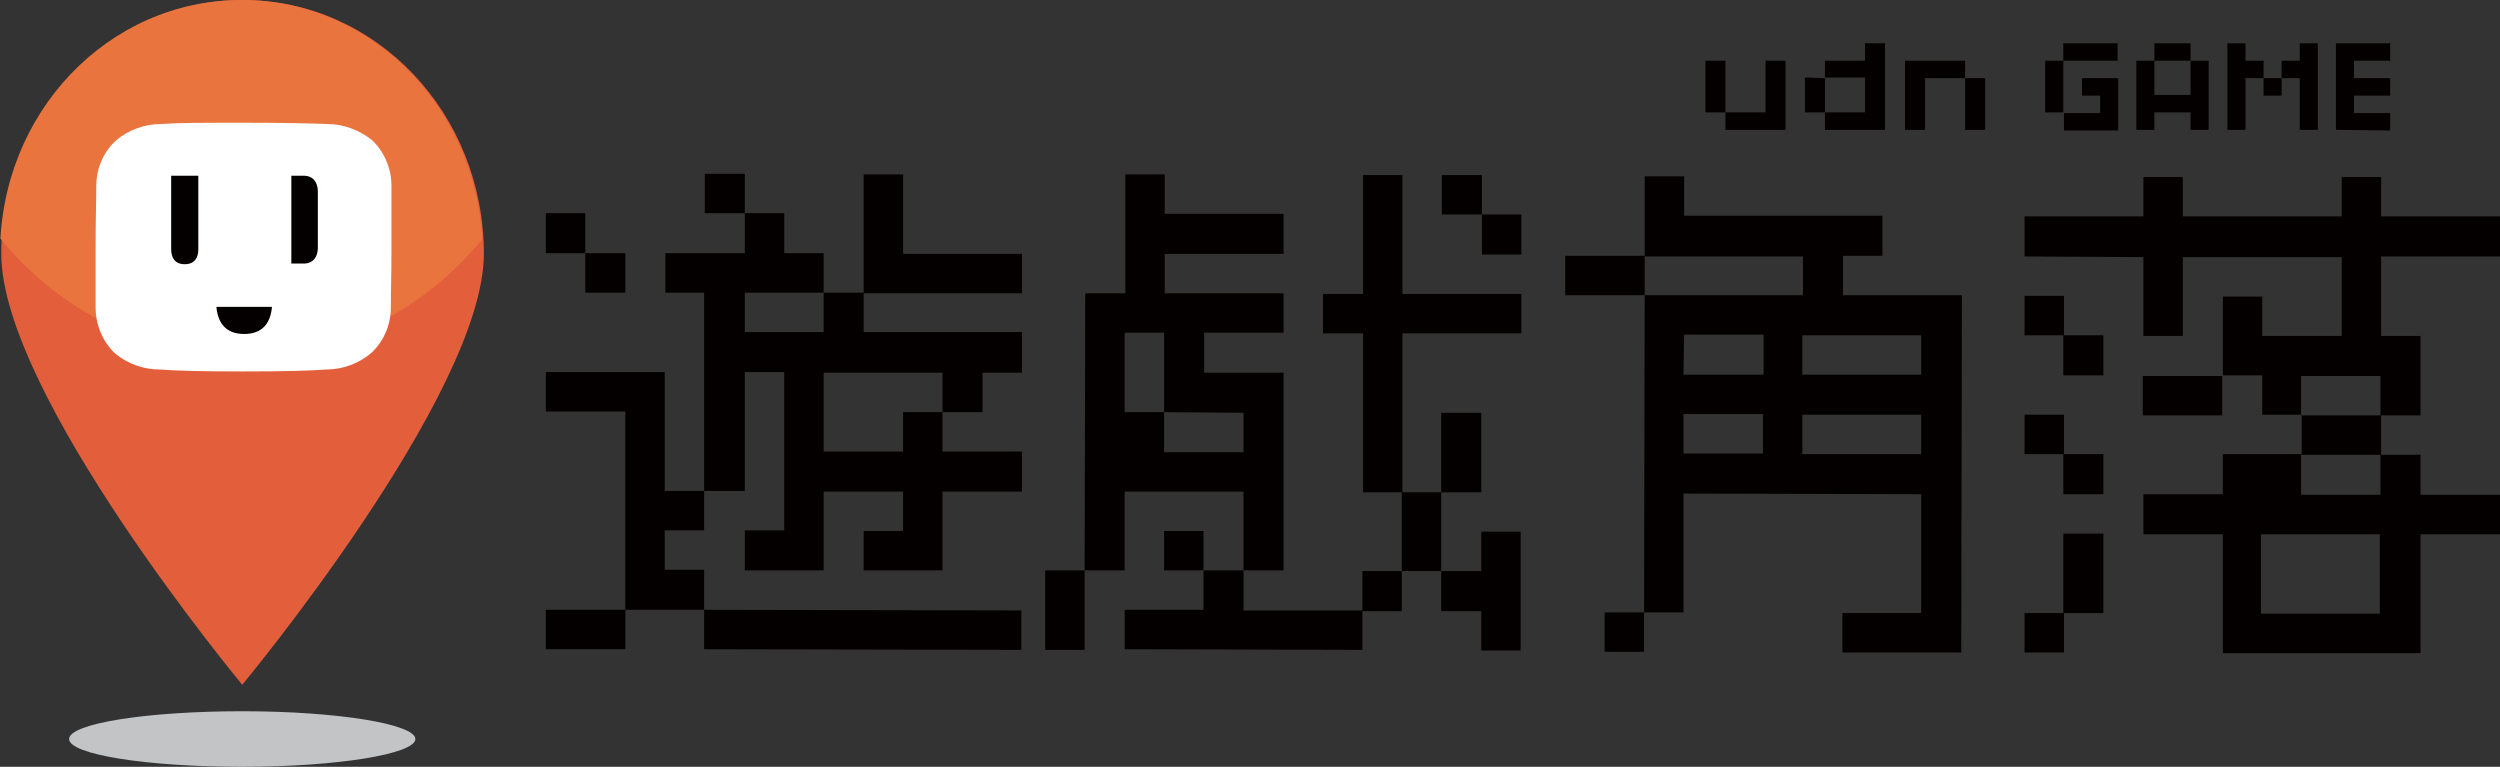
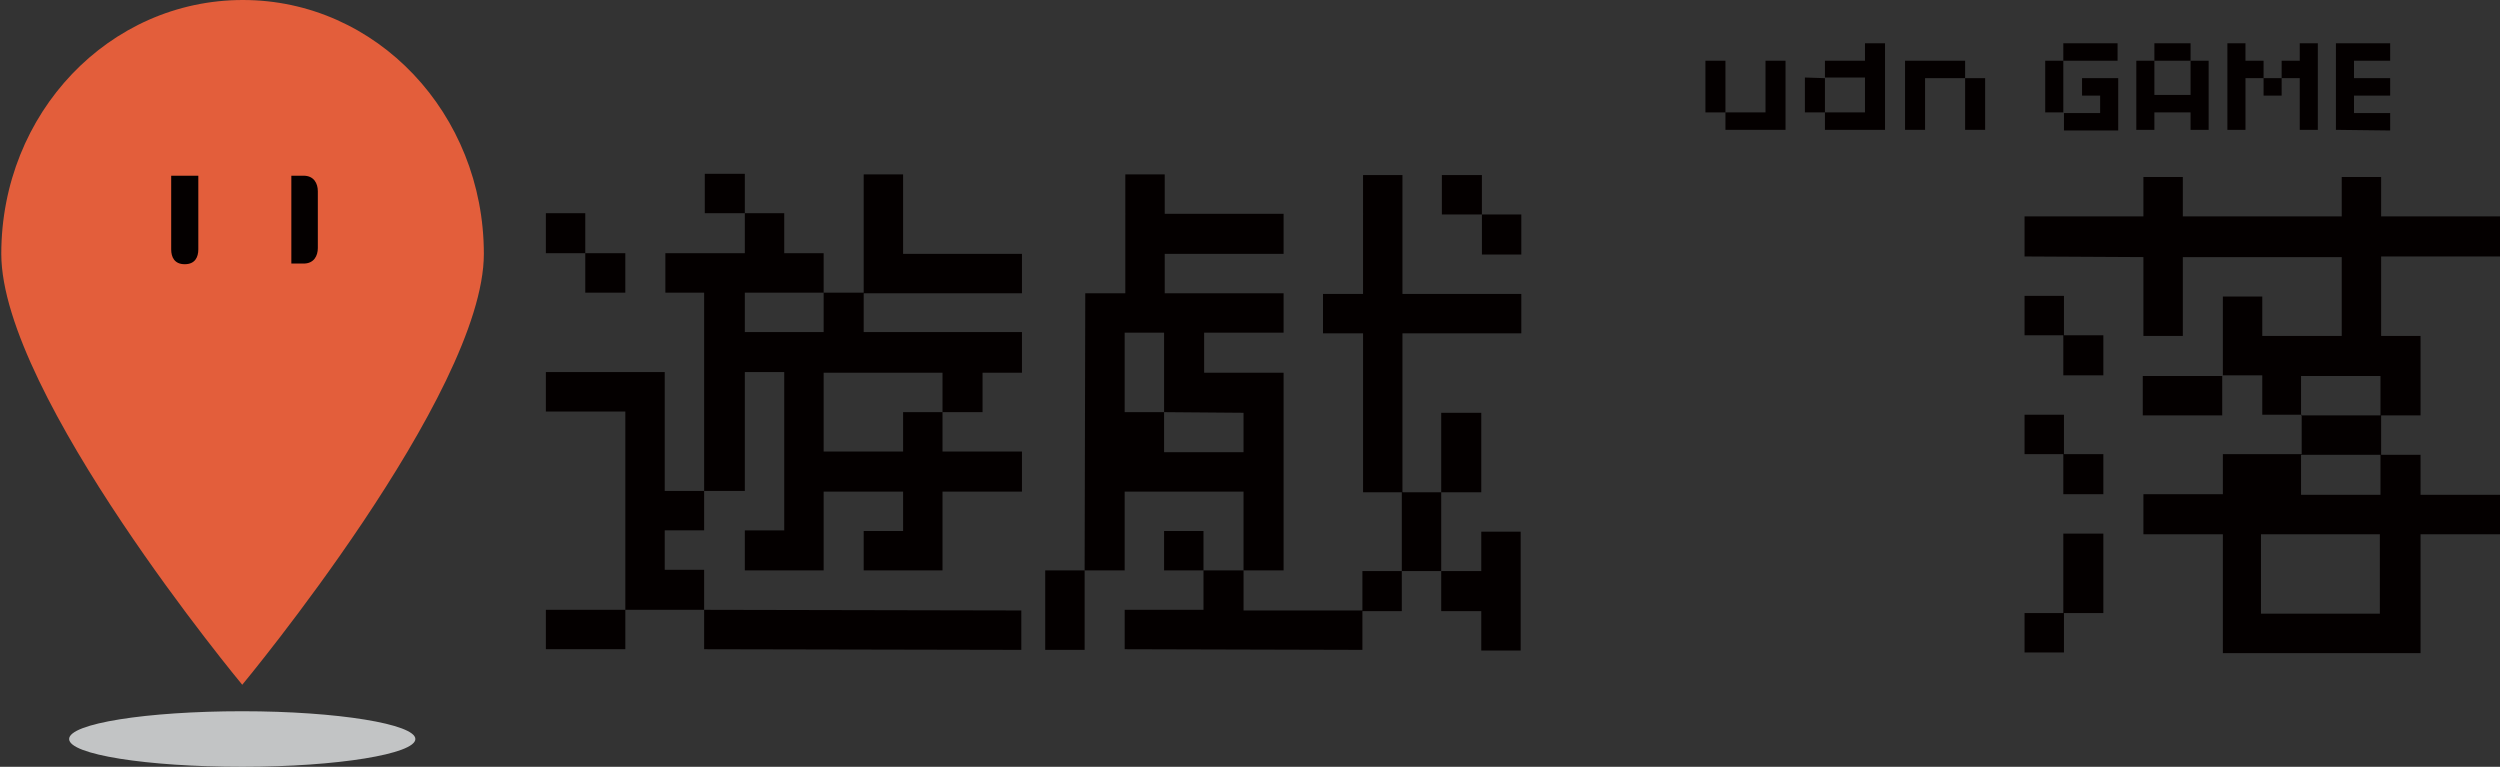
<svg xmlns="http://www.w3.org/2000/svg" xmlns:xlink="http://www.w3.org/1999/xlink" version="1.1" id="圖層_1" x="0px" y="0px" viewBox="0 0 387 118.7" style="enable-background:new 0 0 387 118.7;" xml:space="preserve">
  <rect x="0" y="0" width="387" height="118.7" fill="#333333" stroke="none" />
  <style type="text/css">
	.st0{display:none;}
	.st1{display:inline;fill:#F5F5F5;}
	.st2{fill:#040000;}
	.st3{fill:#C2C4C5;}
	.st4{fill:#E35E3B;}
	.st5{clip-path:url(#SVGID_00000003811285393118443500000015013056036933138057_);}
	.st6{fill:#E9743E;}
	.st7{fill:#FFFFFF;}
</style>
  <g id="隱藏" class="st0">
</g>
  <g id="BG" class="st0">
    <rect x="-766.1" y="-552.9" class="st1" width="2549.3" height="3313.8" />
  </g>
  <g id="MORE">
    <g>
      <g id="圖層_1_00000178182708463037430360000008414188033030249354_">
        <g>
          <path class="st2" d="M96.8,94.4v6.1H84.5v-6.1H96.8z M84.5,63.7v-6.1h18.4V76h6.1v6.1h-6.1v6.1h6.1v6.2H96.8V63.7      C96.8,63.7,84.5,63.7,84.5,63.7z M84.5,39.2V33h6.1v6.2H84.5z M90.6,39.2h6.2v6.1h-6.2V39.2z M103,45.3v-6.1h12.3V33h6.1v6.2      h6.1v6.1h6.2v6.1h24.5v6.3h-6.1v6.1h-6.2v6.1h12.3v6.2h-12.3v12.2h-12.2v-6.1h6.1v-6.1h-12.3v12.2h-12.2v-6.2h6.1V57.6h-6.1V76      H109V45.3L103,45.3L103,45.3z M109,94.4l49.1,0.1v6.1l-49.1-0.1L109,94.4L109,94.4z M109.1,33v-6.1h6.2V33H109.1z M115.3,51.4      h12.2v-6.1h-12.2V51.4z M145.9,63.8v-6.1h-18.4v12.2h12.3v-6.1H145.9z M133.7,45.4V27h6.1v12.3h18.4v6.1H133.7z" />
          <path class="st2" d="M167.9,88.3v12.3h-6.1V88.3H167.9z M186.3,88.3h6.2V76.1h-18.4v12.2h-6.2l0.1-42.9h6.2V27h6.1v6.1h18.4v6.2      h-18.4v6.1h18.4v6.1h-12.3v6.2h12.3v30.6h-6.2v6.2h18.4v6.1l-36.8-0.1v-6.1h12.2L186.3,88.3L186.3,88.3z M180.2,63.8V51.5h-6.1      v12.3H180.2z M186.3,88.3h-6.1v-6.1h6.1V88.3z M180.2,63.8V70h12.3v-6.1L180.2,63.8z M204.8,51.6v-6.1h6.2V27.1h6.1v18.4h18.4      v6.1h-18.4v24.6H211V51.6C211,51.6,204.8,51.6,204.8,51.6z M217,88.4v6.2h-6.1v-6.2H217z M223.1,88.4H217V76.2h6.1V88.4z       M223.1,88.4h6.2v-6.1h6.1v18.4h-6.1v-6.1h-6.2V88.4z M223.1,76.2V63.9h6.2v12.3H223.1z M223.2,33.2v-6.1h6.2v6.1H223.2z       M229.4,33.2h6.1v6.2h-6.1V33.2z" />
-           <path class="st2" d="M242.3,45.7v-6.1h12.3v6.1H242.3z M254.6,45.7h24.5v-6h-24.5V27.3h6.1v6.1h30.7v6.2h-6.1v6.1h18.4      l-0.1,55.3h-18.4v-6.1h12.2V76.5l-36.8-0.1v18.4h-6.1v6.1h-6.1v-6.1h6.1L254.6,45.7z M260.6,70.2h12.3v-6.1h-12.3V70.2z       M260.6,58H273v-6.2h-12.3L260.6,58z M279,70.3h18.4v-6.1H279V70.3z M279,58h18.4v-6.1H279V58z" />
          <path class="st2" d="M319.5,94.9v6.1h-6.1v-6.1H319.5z M313.4,70.3v-6.1h6.1v6.1H313.4z M313.4,51.9v-6.1h6.1v6.1H313.4z       M313.4,39.7v-6.2h18.4v-6.1h6.1v6.1h24.6v-6.1h6.1v6.1H387v6.2h-18.4V52h6.1v12.3h-6.1v6.1h6.1v6.2H387v6.1h-12.3v18.4h-30.6      V82.7h-12.3v-6.2h12.3v-6.2h12.2v-6.1h-6.1v-6.1h-6.1V45.9h6.1V52h12.3V39.8h-24.6V52h-6.1V39.8L313.4,39.7z M319.4,94.9V82.6      h6.2v12.3H319.4z M319.4,70.3h6.2v6.2h-6.2V70.3z M319.4,51.9h6.2v6.2h-6.2V51.9z M344,58.2v6.1h-12.3v-6.1H344z M350,95h18.4      V82.7H350V95z M356.2,76.6h12.3v-6.2h-12.3V76.6z M356.2,64.3h12.3v-6.1h-12.3V64.3z" />
          <g>
            <path class="st3" d="M64.3,114.4c0,2.3-12,4.3-26.8,4.3s-26.8-1.9-26.8-4.3c0-2.4,12-4.3,26.8-4.3S64.3,112.1,64.3,114.4z" />
            <path class="st4" d="M74.9,39.3C74.9,61,37.5,106,37.5,106S0.2,61.1,0.2,39.3S16.9,0,37.6,0S74.9,17.6,74.9,39.3z" />
            <g>
              <g>
                <g>
                  <defs>
                    <path id="SVGID_1_" d="M74.7,39.3C74.7,61,37.3,106,37.3,106S0,61.1,0,39.3S16.7,0,37.4,0S74.7,17.6,74.7,39.3z" />
                  </defs>
                  <clipPath id="SVGID_00000137120171362322338590000010991622026801774251_">
                    <use xlink:href="#SVGID_1_" style="overflow:visible;" />
                  </clipPath>
                  <g style="clip-path:url(#SVGID_00000137120171362322338590000010991622026801774251_);">
-                     <ellipse class="st6" cx="37.4" cy="3.7" rx="49" ry="51.3" />
-                   </g>
+                     </g>
                </g>
              </g>
            </g>
            <g>
-               <path class="st7" d="M50.7,19.2C48,19.1,44.3,19,37.8,19c-6.5,0-10.2,0-12.9,0.2c-2.5,0-5,0.9-6.9,2.5c-2,1.8-3.1,4.4-3.1,7.1        c0,2.9-0.1,4.7-0.1,9.4c0,4.7,0,6.5,0,9.4c0,2.7,1.1,5.3,3,7.1c1.9,1.6,4.4,2.5,6.9,2.5c2.7,0.2,6.5,0.3,12.9,0.3        s10.2-0.1,12.9-0.3c2.5,0,5-0.9,6.9-2.5c2-1.8,3.1-4.4,3.1-7.1c0-2.8,0.1-4.7,0.1-9.4c0-4.7,0-6.5,0-9.4c0-2.7-1.1-5.3-3-7.1        C55.7,20.2,53.3,19.2,50.7,19.2z" />
              <path class="st2" d="M47,27.2h-1.9v13.6H47c1.6,0,2.2-1.2,2.2-2.4v-8.8C49.2,28.4,48.6,27.2,47,27.2z" />
-               <path class="st2" d="M33.5,47.5c0.2,2.3,1.3,4.2,4.3,4.2c3,0,4.1-1.9,4.3-4.2H33.5z" />
              <path class="st2" d="M30.7,38.6c0,1.2-0.5,2.3-2.1,2.3s-2.1-1.1-2.1-2.3V27.2h4.2V38.6z" />
            </g>
          </g>
          <g>
            <path class="st2" d="M267.1,17.4H264v-8h3.1V17.4z M273.3,9.4h3.1v10.7h-9.3v-2.7h6.2L273.3,9.4L273.3,9.4z" />
            <path class="st2" d="M282.5,12.1V9.4h6.2V6.7h3.1v13.4h-9.3v-2.7h-3.1V12L282.5,12.1L282.5,12.1L282.5,12.1z M282.5,17.4h6.2       V12h-6.2V17.4z" />
            <path class="st2" d="M298,20.1h-3.1V9.4h9.3v2.7H298L298,20.1L298,20.1z M304.2,12.1h3.1v8h-3.1V12.1z" />
            <path class="st2" d="M319.4,17.4h-2.8v-8h2.8V17.4z M319.4,9.4V6.7h8.4v2.7H319.4z M327.9,12.1h-5.6v2.7h2.8v2.7h-5.6v2.7h8.4       V12.1z" />
            <path class="st2" d="M333.5,9.4V6.7h5.6v2.7h2.8v10.7h-2.8v-2.7h-5.6v2.7h-2.8V9.4H333.5z M339.1,14.7V9.4h-5.6v5.3H339.1z" />
            <path class="st2" d="M350.4,9.4v2.7h-2.8v8h-2.8V6.7h2.8v2.7H350.4z M350.4,12.1h2.8v2.7h-2.8V12.1z M356,6.7h2.8v13.4H356v-8       h-2.8V9.4h2.8V6.7z" />
-             <path class="st2" d="M361.6,20.1V6.7h8.4v2.7h-5.6v2.7h5.6v2.7h-5.6v2.7h5.6v2.7L361.6,20.1L361.6,20.1z" />
+             <path class="st2" d="M361.6,20.1V6.7h8.4v2.7h-5.6v2.7h5.6v2.7h-5.6v2.7h5.6v2.7L361.6,20.1z" />
          </g>
        </g>
      </g>
    </g>
  </g>
</svg>